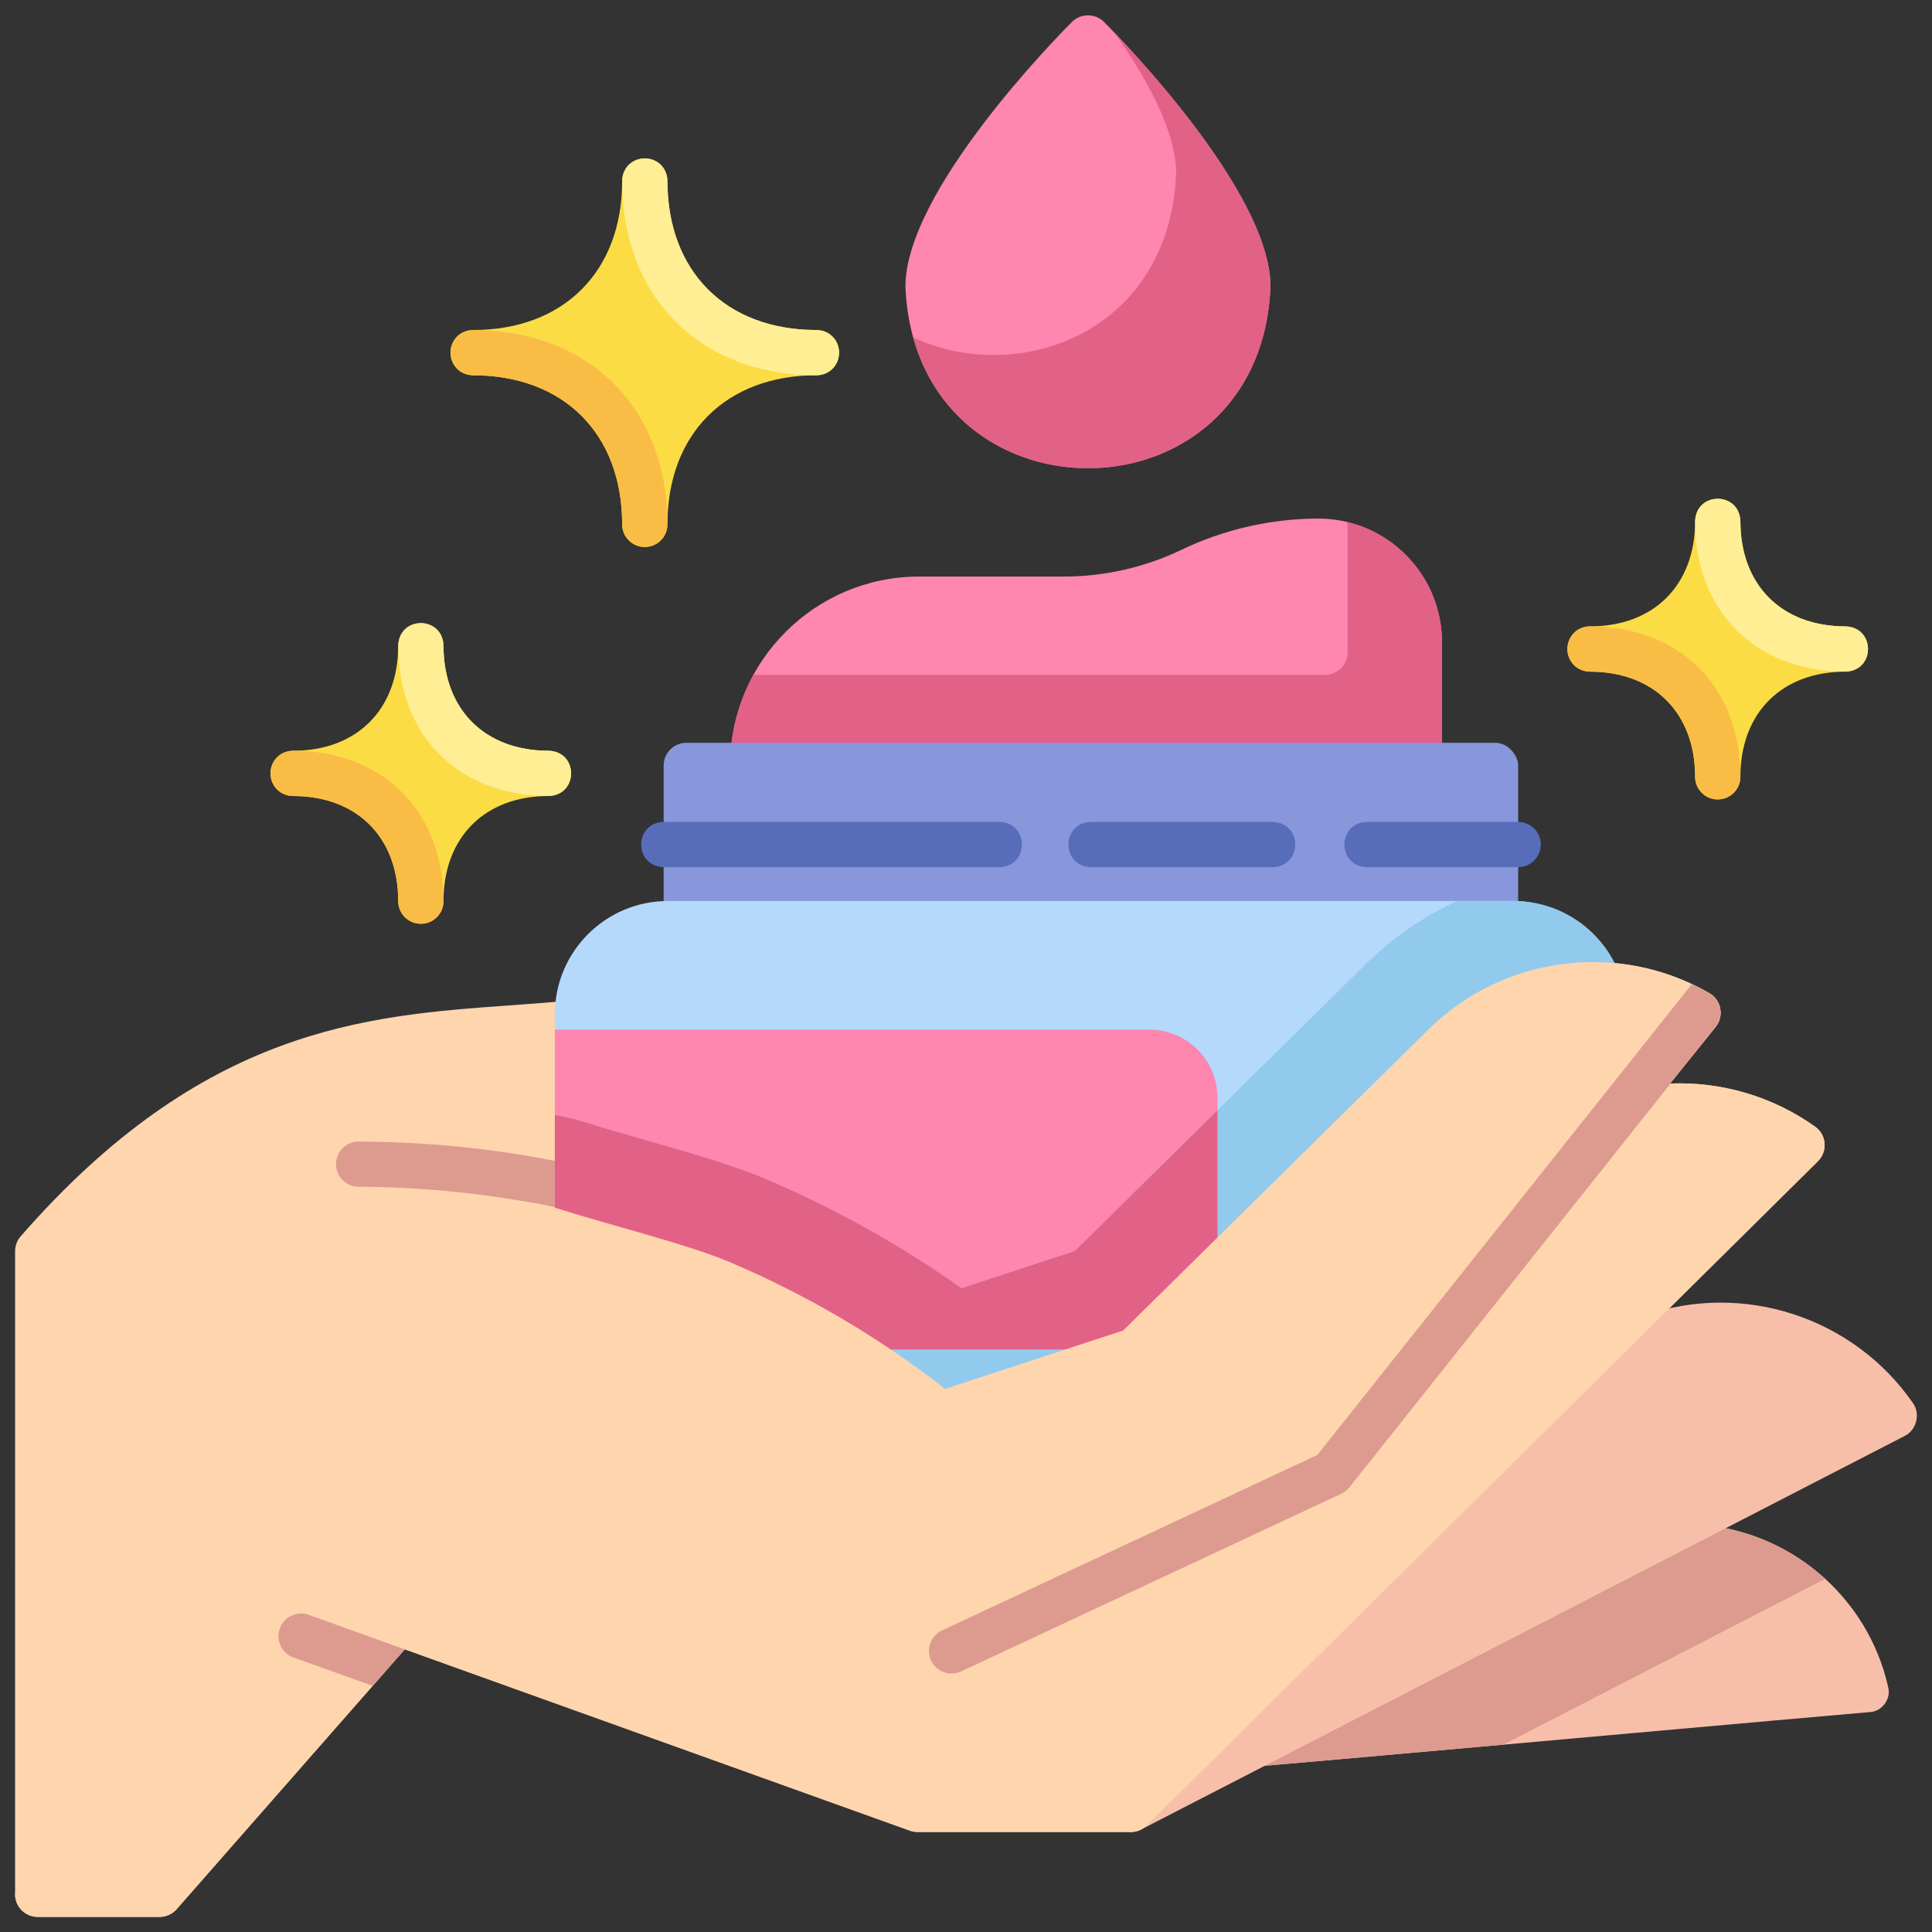
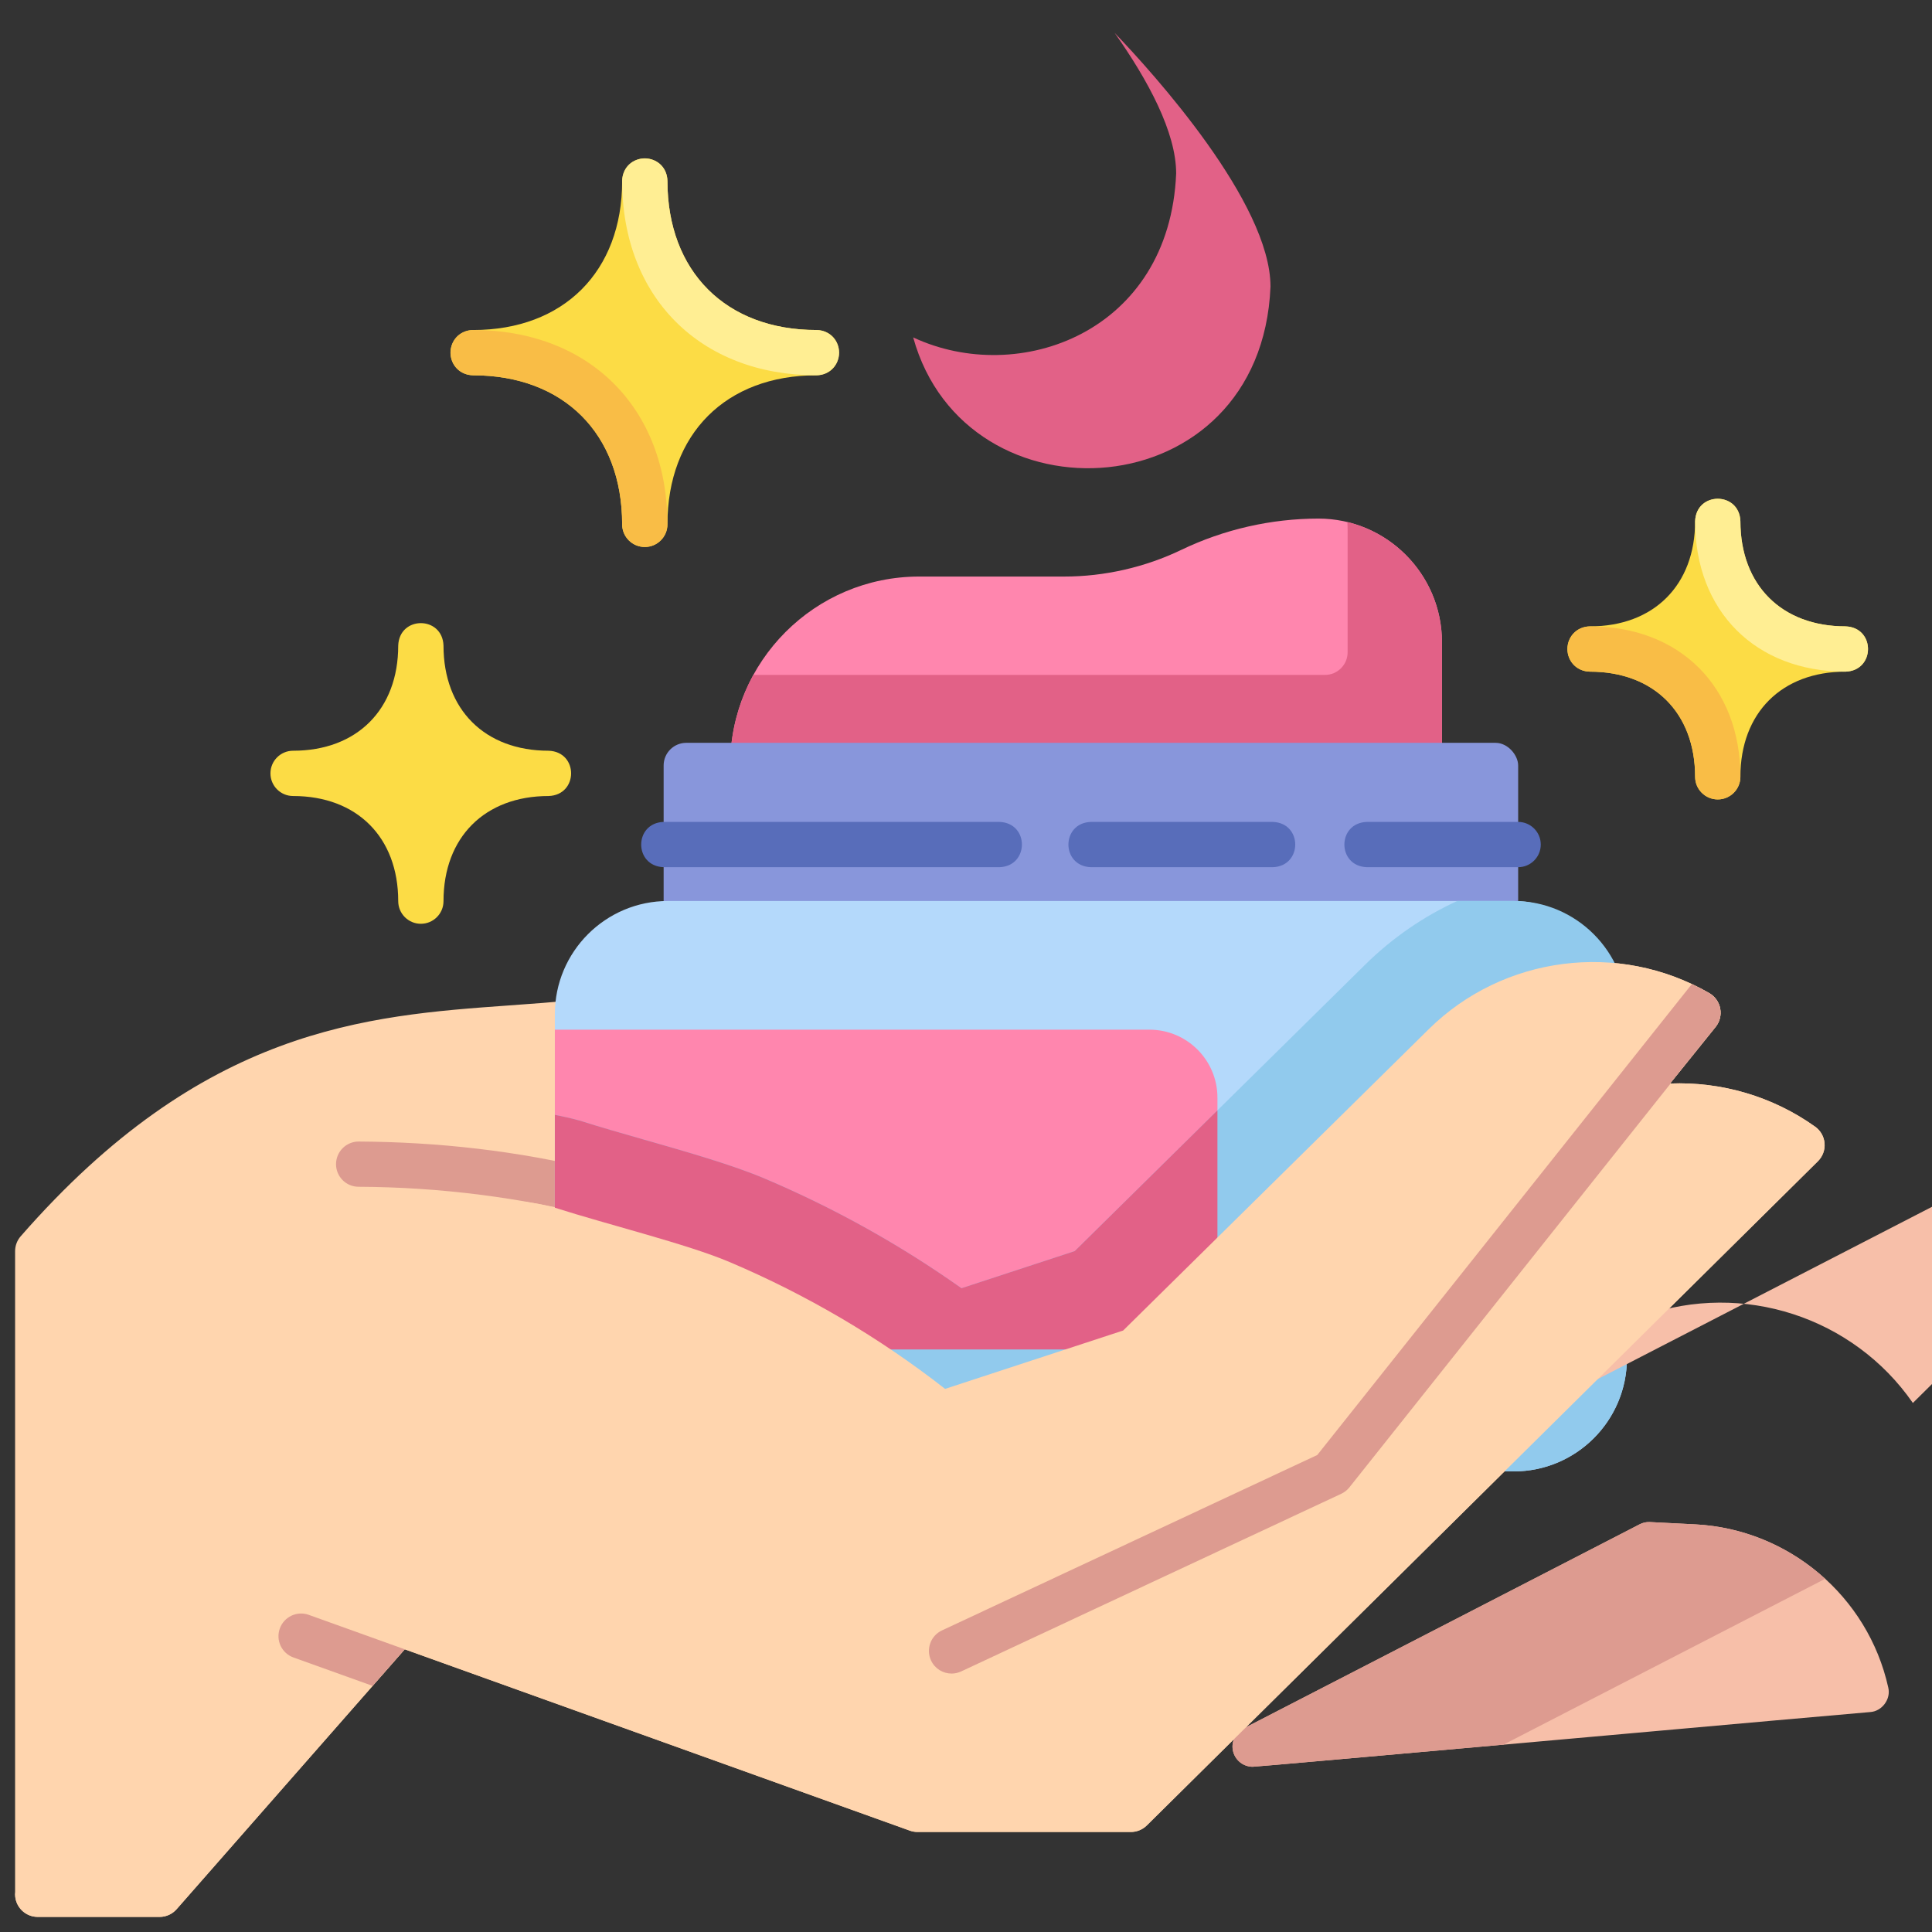
<svg xmlns="http://www.w3.org/2000/svg" id="Layer_5" height="512" viewBox="0 0 512 512" width="512" data-name="Layer 5">
  <rect x="0" y="0" width="512" height="512" fill="#333333" stroke="none" />
  <g fill="#fcdc45">
    <path d="m216.379 87.458c-23.996 0-39.501-15.505-39.501-39.501 0-3.313-2.687-6-6-6s-6 2.687-6 6c0 23.996-15.505 39.501-39.5 39.501-3.313 0-6 2.687-6 6s2.687 6 6 6c23.996 0 39.5 15.505 39.5 39.5 0 3.313 2.687 6 6 6s6-2.687 6-6c0-23.996 15.505-39.5 39.501-39.5 7.916-.263 7.964-11.719 0-12z" />
    <path d="m489.084 165.995c-16.924 0-27.86-10.936-27.86-27.859-.266-7.923-11.721-7.958-12 0 0 16.924-10.936 27.859-27.859 27.859-3.313 0-6 2.687-6 6s2.687 6 6 6c16.924 0 27.859 10.936 27.859 27.86 0 3.313 2.687 6 6 6s6-2.687 6-6c0-16.924 10.936-27.86 27.86-27.86 7.923-.266 7.958-11.721 0-12z" />
    <path d="m145.393 198.952c-16.924 0-27.86-10.936-27.86-27.86-.266-7.923-11.721-7.958-12 0 0 16.924-10.936 27.86-27.86 27.86-3.313 0-6 2.687-6 6s2.687 6 6 6c16.924 0 27.86 10.936 27.86 27.86 0 3.313 2.687 6 6 6s6-2.687 6-6c0-16.924 10.936-27.86 27.86-27.86 7.923-.266 7.958-11.721 0-12z" />
  </g>
  <path d="m483.53 302.993c-.141-1.763-1.053-3.374-2.492-4.402-11.248-8.041-24.863-11.988-38.461-11.448l12.072-14.991c1.1-1.365 1.547-3.143 1.225-4.865s-1.38-3.219-2.898-4.095c-24.012-13.863-54.582-9.937-74.338 9.545l-80.99 79.862-47.188 15.469c-26.996-21.114-58.473-36.713-91.483-45.349v-51.752c0-1.702-.723-3.324-1.988-4.462-1.266-1.138-2.956-1.69-4.647-1.504-5.658.603-11.336 1.011-17.348 1.442-38.041 2.73-81.157 5.827-129.511 61.188-.955 1.094-1.481 2.496-1.481 3.947l-.002 170.422c0 3.313 2.686 6 6 6 0 0 32.293.002 32.293.002 1.727 0 3.37-.744 4.509-2.042l60.452-68.877 133.869 48.056c.65.233 1.336.353 2.027.353h56.544c1.581 0 3.097-.624 4.221-1.735l177.855-176.02c1.257-1.244 1.901-2.979 1.76-4.743z" fill="#ffd5ae" />
  <path d="m158.978 310.33-1.39-.337c-20.327-4.984-41.421-7.36-62.5-7.474-3.327-.018-6.036 2.675-6.036 6.002 0 3.295 2.659 5.972 5.953 5.986 21.614.093 43.148 2.834 63.972 8.154v-12.331z" fill="#dd9b90" />
-   <path d="m292.571 5.819c-2.235-2.33-6.264-2.335-8.499 0-4.516 4.531-44.124 44.994-44.124 70.149 2.65 64.159 94.093 64.168 96.746 0 0-25.155-39.607-65.618-44.123-70.149z" fill="#ff86ae" />
  <path d="m295.382 8.704c8.83 12.509 16.312 26.332 16.312 37.264-1.74 42.081-41.664 56.561-69.691 43.449 13.925 50.339 92.238 45.867 94.691-13.449 0-22.283-31.077-56.575-41.312-67.264z" fill="#e26187" />
  <g>
    <path d="m216.379 87.458c-23.996 0-39.501-15.505-39.501-39.501-.262-7.924-11.725-7.955-12 0 0 30.804 20.697 51.501 51.501 51.501 3.313 0 6-2.687 6-6s-2.687-6-6-6z" fill="#ffee93" />
    <path d="m125.377 87.458c-7.934.275-7.95 11.721 0 12 23.996 0 39.5 15.505 39.5 39.5 0 3.313 2.687 6 6 6s6-2.687 6-6c0-30.804-20.696-51.5-51.5-51.5z" fill="#f9bd46" />
    <path d="m489.084 165.995c-16.924 0-27.86-10.936-27.86-27.859-.265-7.929-11.725-7.951-12 0 0 23.841 16.019 39.859 39.86 39.859 7.937-.275 7.947-11.722 0-12z" fill="#ffee93" />
    <path d="m421.365 165.995c-7.937.275-7.947 11.722 0 12 16.924 0 27.859 10.936 27.859 27.86 0 3.313 2.687 6 6 6s6-2.687 6-6c0-23.841-16.018-39.86-39.859-39.86z" fill="#f9bd46" />
-     <path d="m145.393 198.952c-16.924 0-27.86-10.936-27.86-27.86-.265-7.929-11.725-7.951-12 0 0 23.841 16.019 39.86 39.86 39.86 7.937-.275 7.947-11.722 0-12z" fill="#ffee93" />
-     <path d="m77.673 198.952c-7.937.275-7.947 11.722 0 12 16.924 0 27.86 10.936 27.86 27.86 0 3.313 2.687 6 6 6s6-2.687 6-6c0-23.841-16.019-39.86-39.86-39.86z" fill="#f9bd46" />
  </g>
  <g>
    <path d="m349.386 137.432c-12.489 0-25.039 2.861-36.294 8.273-9.642 4.637-20.394 7.088-31.093 7.088h-38.426c-27.605 0-50.064 22.459-50.064 50.064 0 3.314 2.687 6 6 6h176.623c3.313 0 6-2.686 6-6v-32.679c0-18.057-14.69-32.747-32.747-32.747z" fill="#ff86ae" />
    <path d="m357.079 138.354c.033.605.054 1.213.054 1.826v32.679c0 3.314-2.687 6-6 6h-151.482c-3.912 7.13-6.141 15.309-6.141 24 0 3.314 2.687 6 6 6h176.623c3.313 0 6-2.686 6-6v-32.679c0-15.407-10.698-28.355-25.054-31.826z" fill="#e26187" />
    <rect fill="#8896db" height="53.913" rx="6" width="226.456" x="175.871" y="196.858" />
    <rect fill="#b4d9fb" height="151.169" rx="30" width="284.114" x="147.042" y="238.771" />
    <g fill="#586dba">
      <path d="m337.297 217.814h-48.199c-7.929.269-7.953 11.722 0 12h48.199c7.929-.269 7.953-11.722 0-12z" />
      <path d="m264.863 217.814h-88.985c-7.917.263-7.964 11.719 0 12h88.985c7.917-.263 7.964-11.719 0-12z" />
      <path d="m402.32 217.814h-40.089c-7.931.27-7.95 11.723 0 12h40.089c3.313 0 6-2.687 6-6s-2.687-6-6-6z" />
    </g>
    <path d="m304.632 272.876h-157.59v84.746h157.59c9.925 0 18-8.075 18-18v-48.746c0-9.925-8.075-18-18-18z" fill="#ff86ae" />
  </g>
  <path d="m500.407 447.203c-5.372-24.204-26.43-41.984-51.209-43.236l-11.933-.603c-.954-.055-1.888.155-2.729.589l-105.004 54.122c-2.28 1.176-3.409 3.8-2.695 6.264.669 2.31 2.783 3.871 5.149 3.871.163.13 163.38-14.555 163.656-14.5 3.132-.208 5.521-3.451 4.764-6.507z" fill="#f7bfa9" />
  <path d="m431.156 359.94v-91.17c0-16.542-13.458-30-30-30h-14.968c-8.949 4.112-17.203 9.778-24.401 16.876l-76.975 75.903-30.01 9.838c-16.217-11.488-33.696-21.231-52.115-29.043-8.547-3.625-20.51-7.044-32.079-10.351-5.943-1.699-11.556-3.303-16.237-4.798l-.474-.151-.48-.132c-2.047-.561-4.171-1.045-6.376-1.459v64.487c0 16.542 13.458 30 30 30h224.114c16.542 0 30-13.458 30-30z" fill="#91caed" />
  <path d="m437.265 403.364c-.954-.055-1.888.155-2.729.589l-105.004 54.122c-2.28 1.176-3.409 3.8-2.695 6.264.669 2.31 2.783 3.871 5.149 3.871.071.057 31.283-2.716 66.427-5.851l85.285-43.958c-9.264-8.455-21.358-13.769-34.5-14.434z" fill="#dd9b90" />
  <path d="m322.632 294.258-37.819 37.292-30.01 9.838c-16.217-11.488-33.696-21.231-52.115-29.043-8.547-3.625-20.51-7.044-32.079-10.351-5.943-1.699-11.556-3.303-16.237-4.798l-.474-.151-.48-.132c-2.047-.561-4.171-1.045-6.376-1.459v62.168h157.59c9.925 0 18-8.075 18-18v-45.365z" fill="#e26187" />
-   <path d="m506.93 371.801c-15.788-22.792-45.104-32.302-71.289-23.132l-17.748 6.216c-.84.295-1.604.772-2.237 1.398l-120.183 118.943c-3.784 3.669-1.072 10.342 4.224 10.266.929 0 1.87-.217 2.745-.668l202.304-104.273c3.154-1.537 4.259-5.907 2.183-8.75z" fill="#f7bfa9" />
+   <path d="m506.93 371.801c-15.788-22.792-45.104-32.302-71.289-23.132l-17.748 6.216c-.84.295-1.604.772-2.237 1.398c-3.784 3.669-1.072 10.342 4.224 10.266.929 0 1.87-.217 2.745-.668l202.304-104.273c3.154-1.537 4.259-5.907 2.183-8.75z" fill="#f7bfa9" />
  <path d="m4 502c0 3.313 2.686 6 6 6 0 0 32.293.002 32.293.002 1.727 0 3.37-.744 4.509-2.042l60.452-68.877 133.869 48.056c.65.233 1.336.353 2.027.353h56.544c1.581 0 3.097-.624 4.221-1.735l177.855-176.02c1.257-1.244 1.901-2.979 1.76-4.743-.141-1.763-1.053-3.374-2.492-4.402-11.248-8.041-24.863-11.988-38.461-11.448l12.072-14.991c1.1-1.365 1.547-3.143 1.225-4.865s-1.38-3.219-2.898-4.095c-24.012-13.863-54.582-9.937-74.338 9.545l-80.99 79.862-47.188 15.469c-17.442-13.642-36.755-24.981-57.143-33.628-11.167-4.736-32.12-9.87-46.244-14.38-37.211-10.201-117.899 15.497-117.899 15.497z" fill="#ffd5ae" />
  <g fill="#dd9b90">
    <path d="m357.604 394.165 85.125-107.025c-.05.002-.101 0-.151.003l12.061-14.977.013-.016c1.099-1.365 1.545-3.141 1.224-4.863-.322-1.723-1.38-3.219-2.898-4.095-1.514-.874-3.055-1.677-4.616-2.41l-99.27 124.809-99.457 46.484c-3.002 1.403-4.298 4.974-2.895 7.976 1.019 2.181 3.182 3.461 5.439 3.461.851 0 1.715-.182 2.537-.565l100.734-47.081c.84-.393 1.578-.975 2.155-1.7z" />
    <path d="m74.152 431.576c-1.12 3.119.501 6.555 3.62 7.674l20.971 7.528 8.51-9.696-25.427-9.128c-3.119-1.12-6.555.501-7.675 3.62z" />
  </g>
</svg>